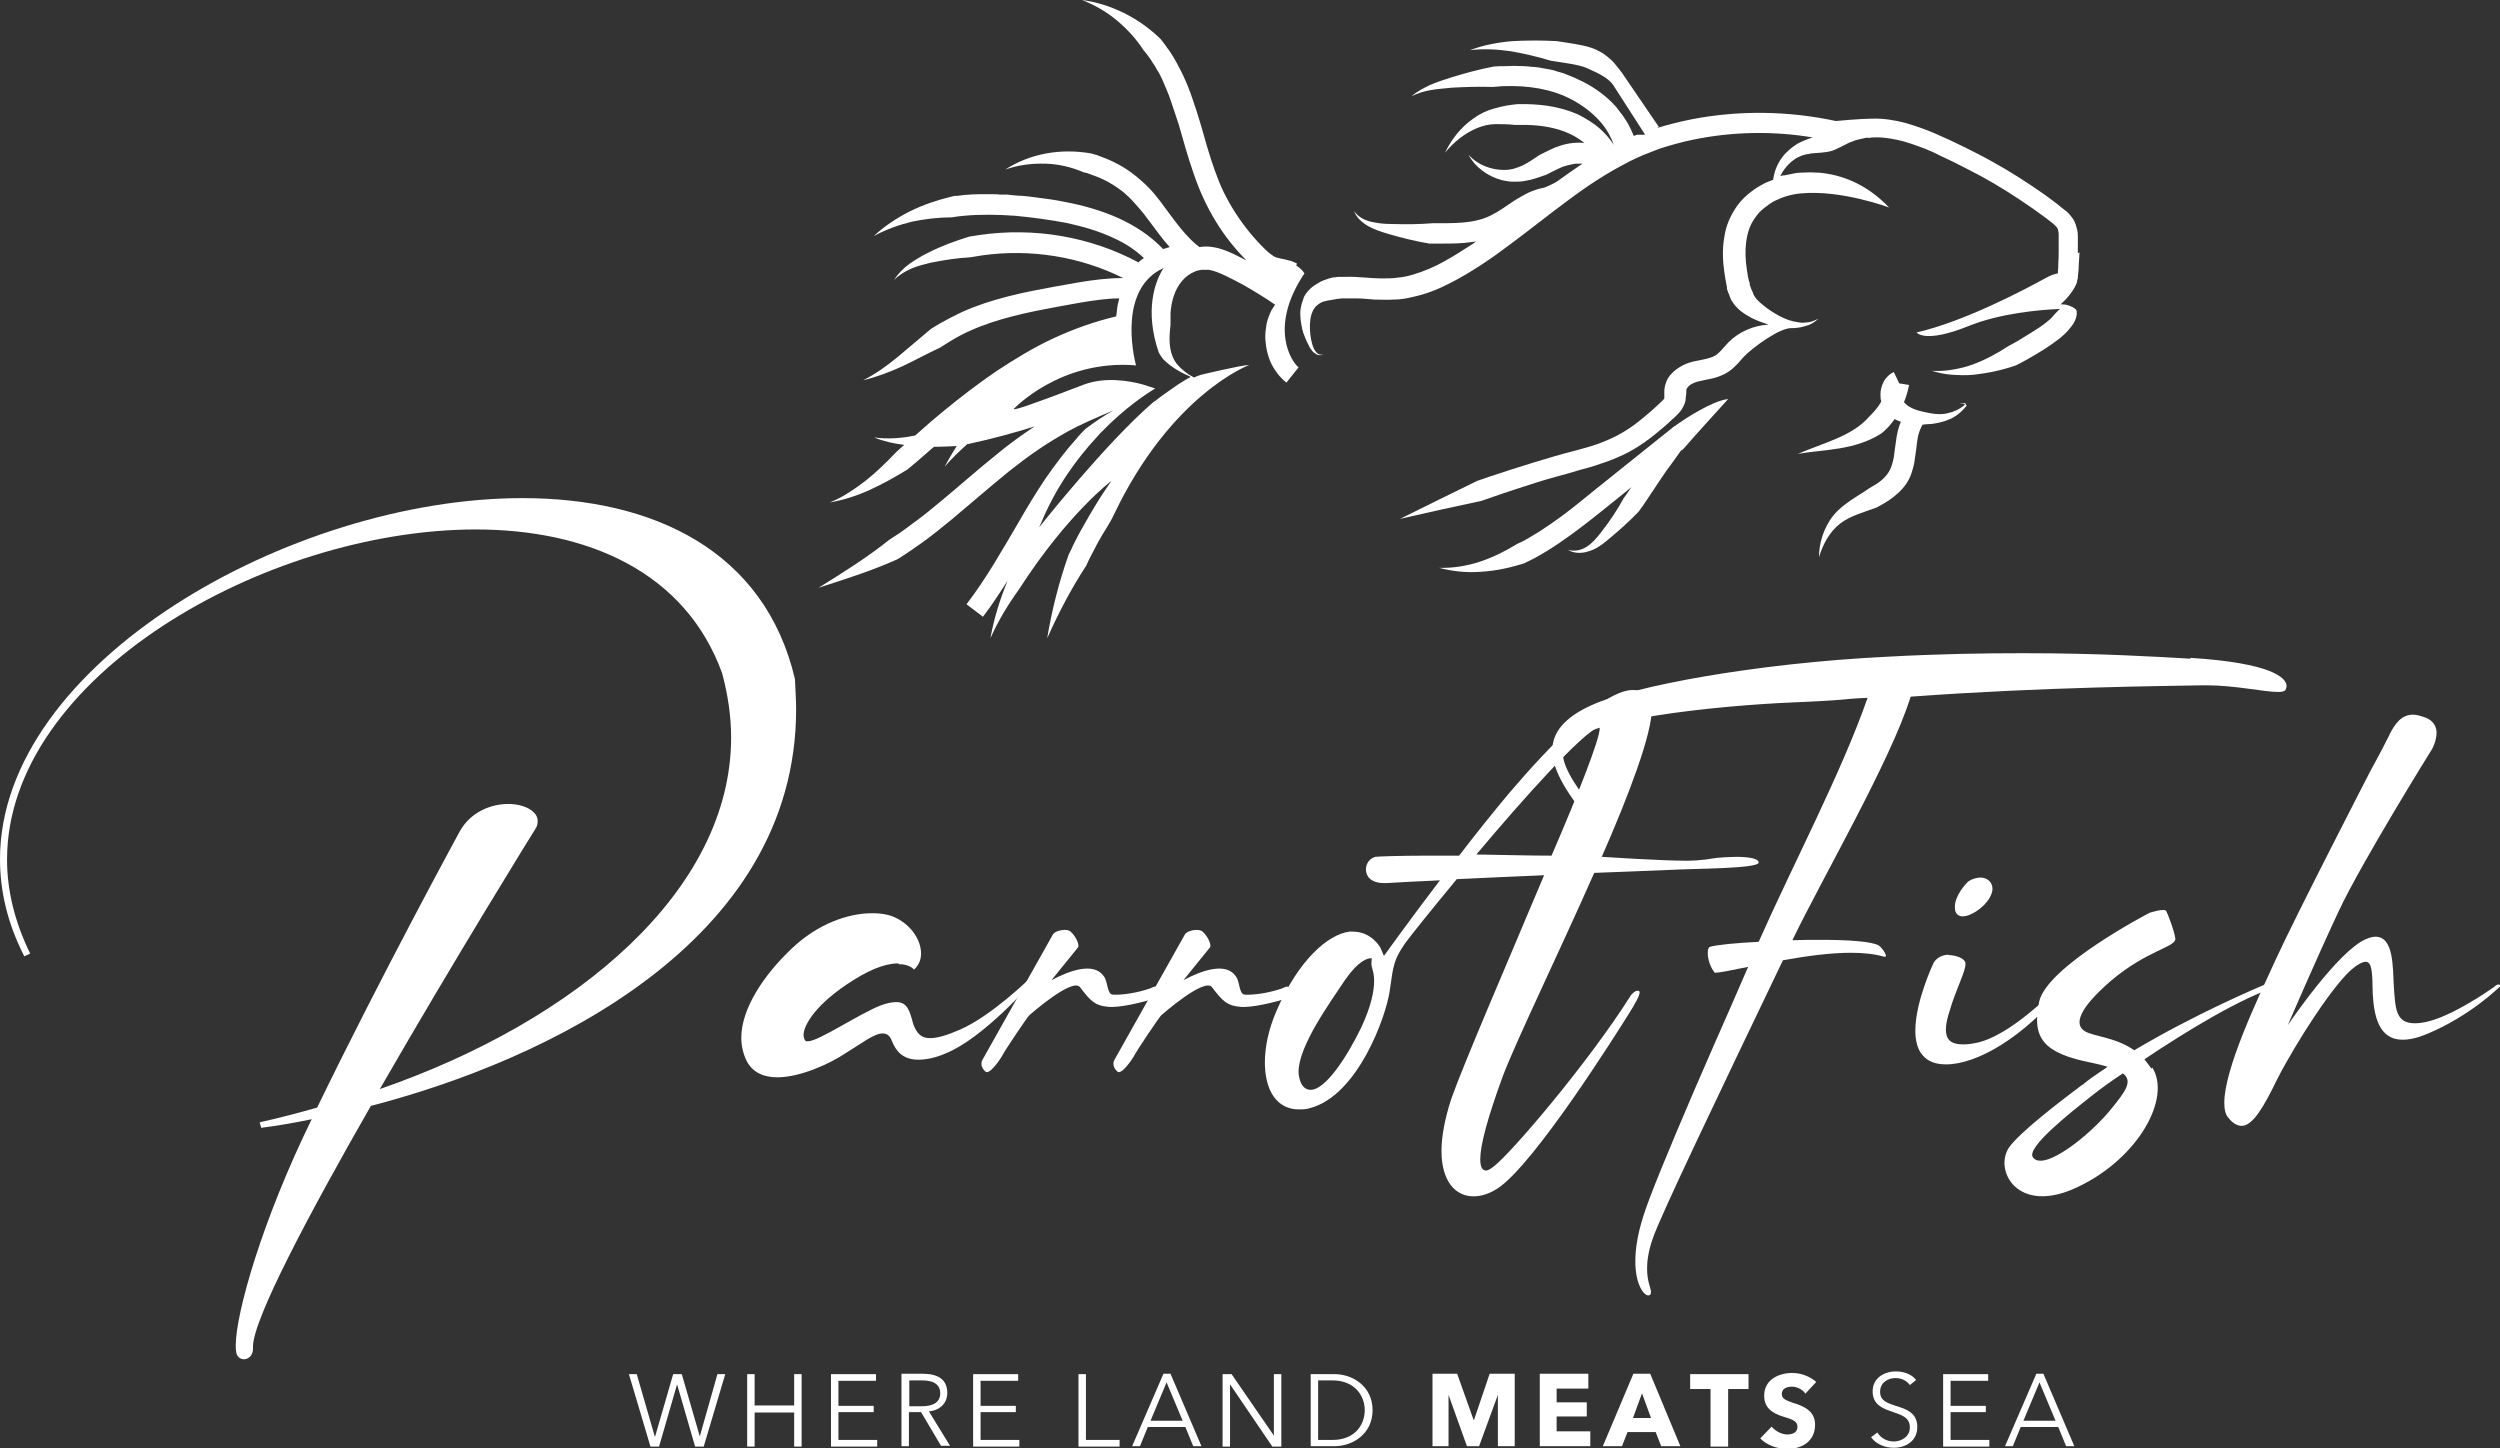
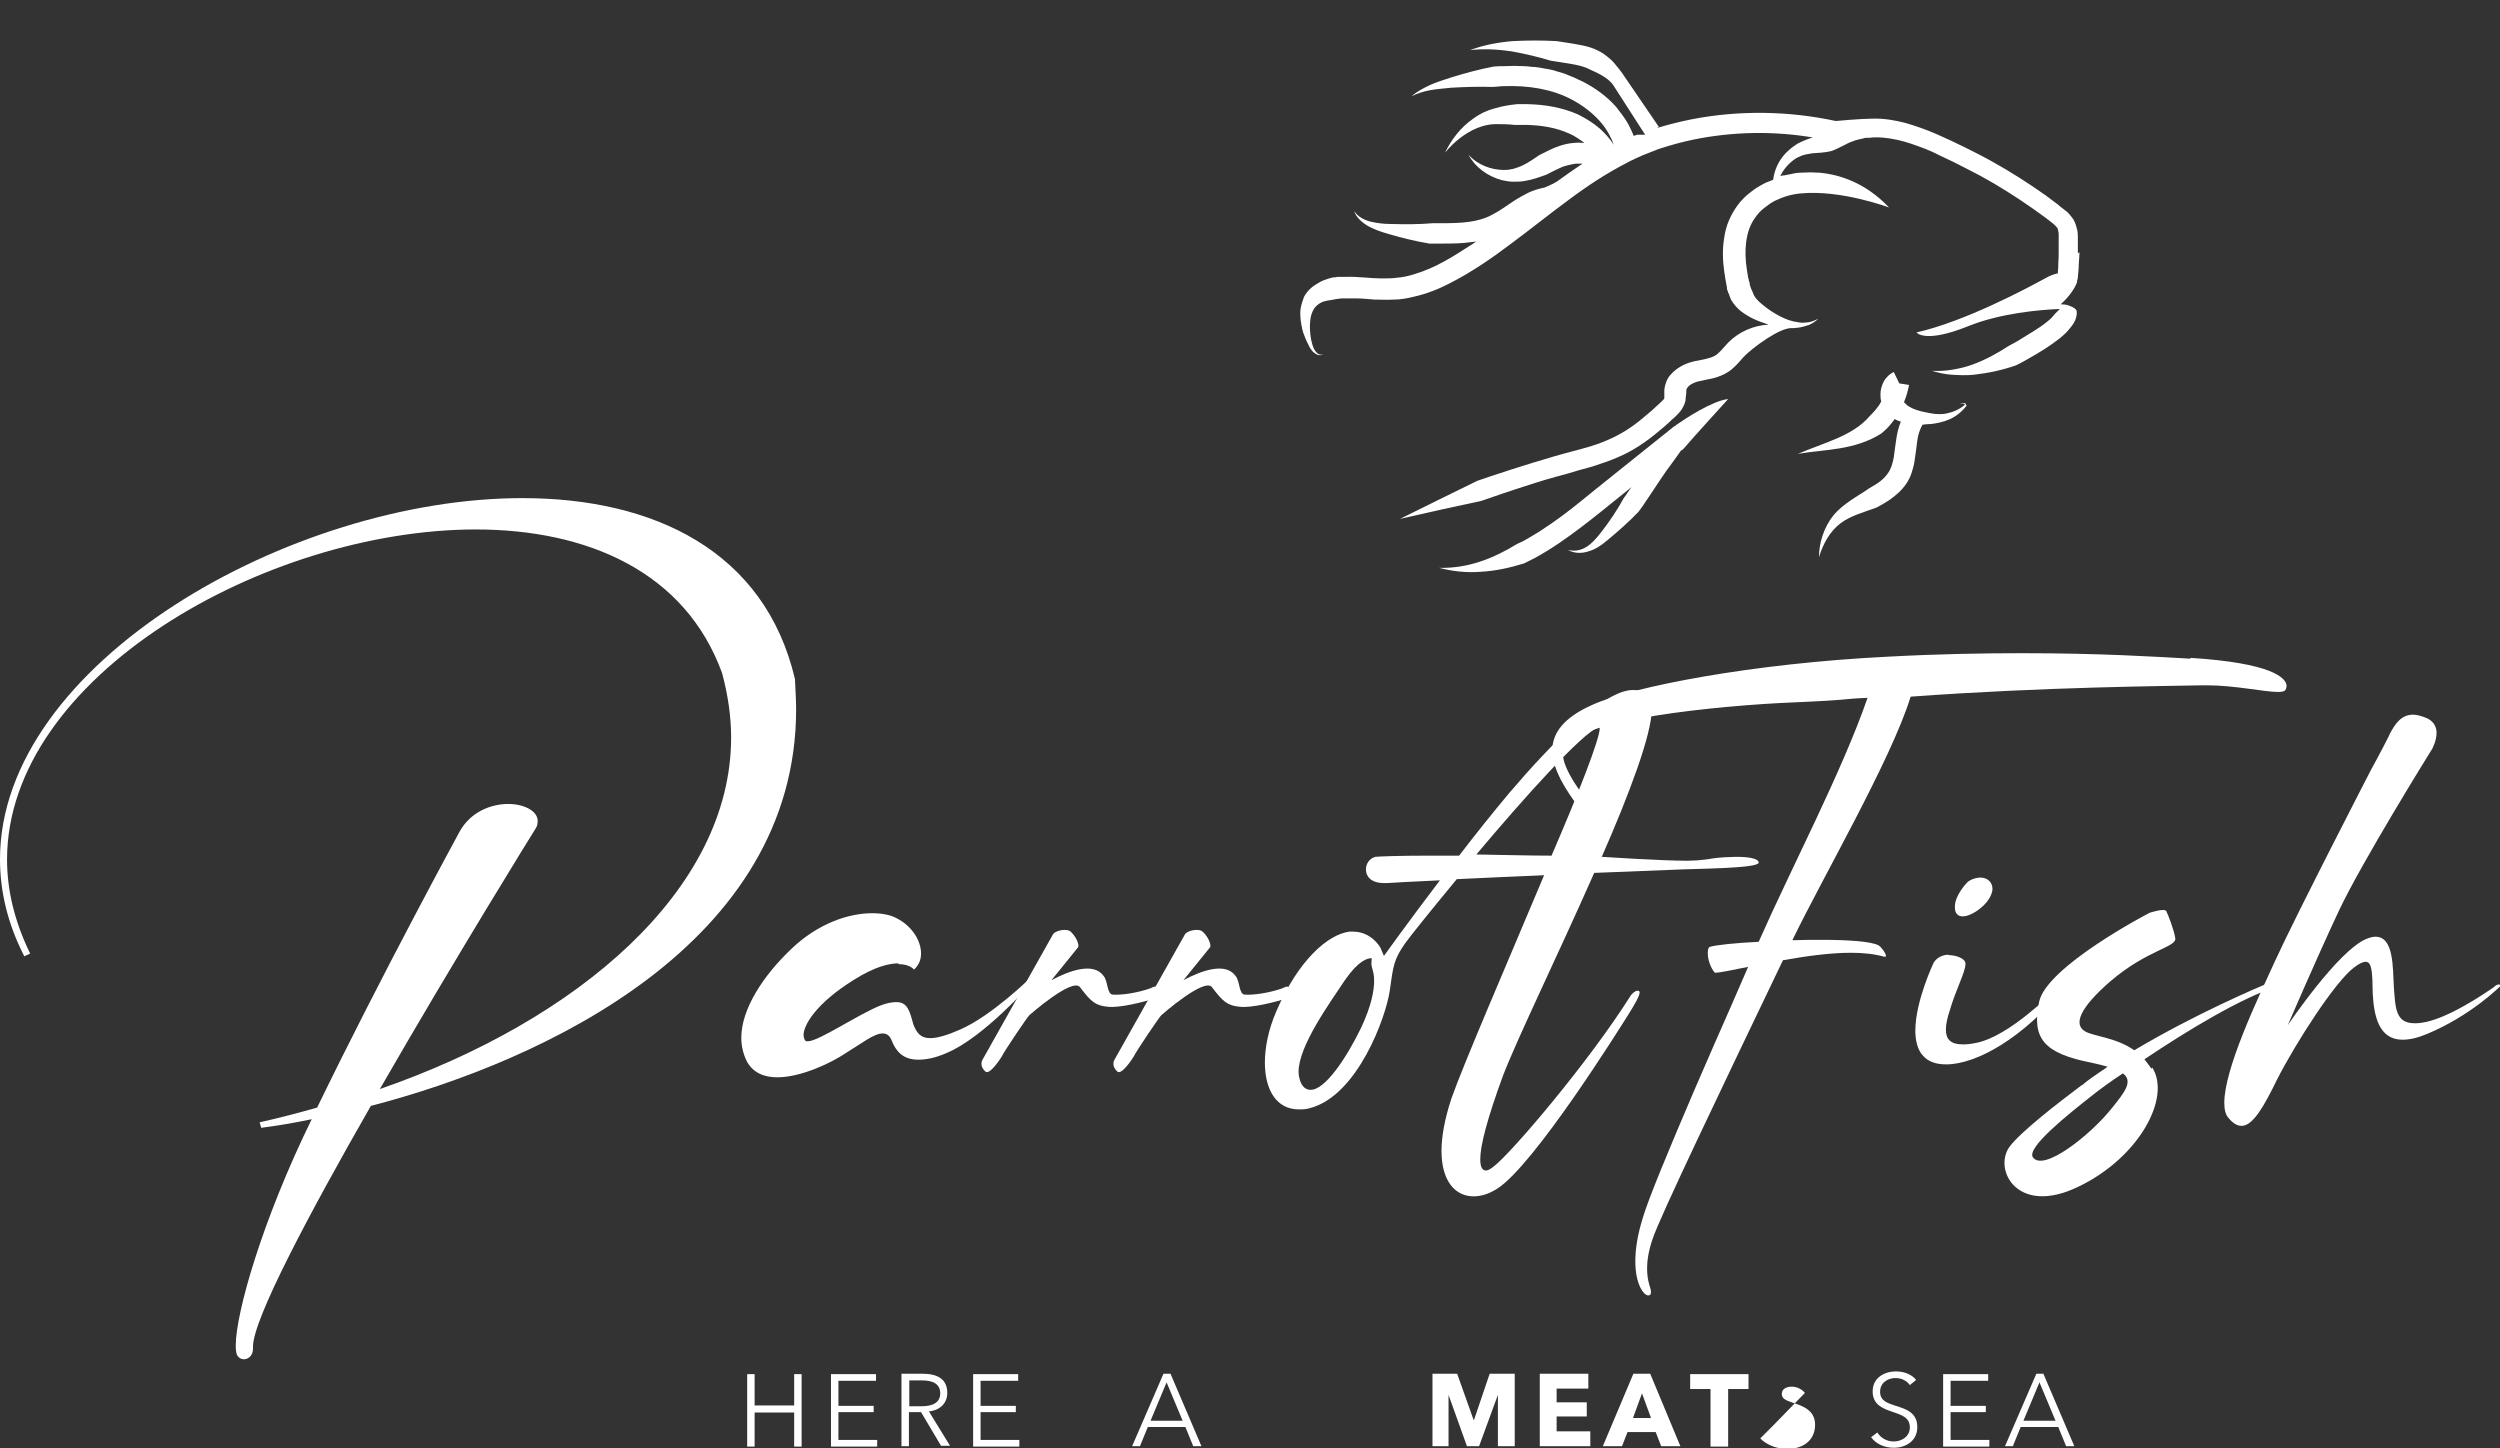
<svg xmlns="http://www.w3.org/2000/svg" id="Layer_2" data-name="Layer 2" viewBox="0 0 63.84 36.98">
  <rect x="0" y="0" width="63.84" height="36.98" fill="#333333" stroke="none" />
  <defs>
    <style>
      .cls-1 {
        fill: #fff;
        stroke-width: 0px;
      }
    </style>
  </defs>
  <g id="Layer_1-2" data-name="Layer 1">
    <g>
      <g>
        <path class="cls-1" d="M53.06,6.47c0-.14,0-.27,0-.41,0-.07,0-.15-.03-.24-.01-.05-.03-.1-.05-.15-.02-.05-.05-.09-.08-.13-.06-.08-.12-.14-.18-.18-.06-.05-.11-.08-.16-.13-.11-.08-.21-.16-.32-.24-.44-.31-.89-.6-1.36-.86-.23-.13-.47-.25-.71-.37-.24-.12-.48-.23-.73-.34-.25-.11-.51-.2-.78-.28-.27-.07-.56-.12-.85-.11-.29,0-.93.06-.93.06-1.21-.26-2.48-.28-3.7-.04-.29.06-.58.13-.87.22l.05-.03-.88-1.29c-.07-.11-.16-.22-.26-.34-.05-.06-.11-.11-.17-.16-.06-.05-.13-.1-.21-.14-.14-.08-.29-.12-.43-.15-.14-.03-.27-.05-.4-.07l-.26-.04c-.37-.02-.74-.02-1.12,0-.37.03-.75.1-1.09.23.36-.04.71-.02,1.05.03.34.06.68.14,1.01.24l.32.05c.26.04.5.08.67.17.17.08.47.2.61.41l.81,1.26h-.2s-.09.03-.09.03c-.04-.1-.09-.2-.14-.3-.09-.16-.2-.3-.31-.44-.24-.27-.53-.48-.84-.64-.16-.08-.32-.15-.48-.21-.04-.01-.08-.03-.13-.04-.04-.01-.08-.02-.13-.04-.08-.02-.17-.04-.25-.05-.08-.02-.17-.03-.26-.04-.09,0-.17-.02-.26-.02-.17-.01-.34-.01-.51,0-.09,0-.18,0-.27.01-.37.07-.73.17-1.09.28-.18.06-.35.11-.53.19-.17.08-.34.17-.48.29.16-.08.33-.13.5-.16.17-.03.35-.04.52-.06.35-.02.7-.03,1.04-.02.1,0,.21-.02.31-.02.61-.02,1.22.07,1.74.35.26.14.5.32.69.53.1.11.18.22.25.35.05.09.09.18.12.27,0,0,0,0,0,0-.1-.16-.22-.29-.35-.41-.17-.15-.37-.27-.57-.37-.41-.18-.85-.25-1.28-.26-.09,0-.18,0-.27,0-.19.02-.38.05-.58.11-.19.05-.38.14-.54.26-.33.23-.56.54-.72.87.23-.28.51-.5.82-.63.15-.06.31-.1.47-.1.16,0,.32,0,.49.02.1,0,.21,0,.31,0,.38.01.75.07,1.08.22.14.06.27.15.39.24-.1-.01-.19-.01-.28,0-.23.02-.45.1-.63.19-.08.04-.16.08-.24.12-.15.1-.29.2-.44.27-.07.03-.15.06-.22.08-.08.02-.15.03-.24.03-.32,0-.67-.12-.91-.39.16.31.48.55.85.65.09.02.19.04.29.04.1,0,.2,0,.3-.02.2-.03.38-.1.55-.16.1-.05.19-.1.28-.14.08-.04.15-.07.23-.09.08-.02.16-.04.23-.05.06,0,.12,0,.18,0-.21.14-.42.29-.63.44-.11.08-.34.17-.34.17-.15.03-.28.07-.41.13-.12.06-.24.13-.34.19-.21.14-.4.28-.58.37-.36.2-.8.22-1.27.22-.08,0-.17,0-.25,0-.35.03-.71.03-1.07.02-.18,0-.35-.02-.52-.06-.16-.04-.32-.12-.42-.27.05.16.2.29.35.38.16.09.34.15.51.2.34.1.7.19,1.06.25.11,0,.22,0,.34,0,.24,0,.49,0,.75-.04.04,0,.08-.01.11-.02l-.08.06c-.25.16-.49.32-.75.46-.25.14-.51.25-.78.33-.13.04-.27.07-.4.08-.13.02-.27.02-.41.02-.28,0-.59-.05-.91-.04-.04,0-.08,0-.12,0h-.06s-.06,0-.08.01c-.06,0-.11.01-.17.03-.09.03-.19.06-.28.12-.13.07-.27.18-.36.35,0,0-.01.02-.01.03,0,0-.01.02-.01.03-.02.05-.04.11-.05.16-.03.11-.03.22-.02.32,0,.05.01.1.02.15,0,0,0,0,0,.01,0,.04.02.07.02.1,0,.02,0,.04.02.06,0,0,0,.02,0,.03.04.11.08.22.15.35.02.05.05.09.08.13.03.04.07.07.12.1.02.01.05.02.08.02.03,0,.06,0,.08-.02-.05.02-.11,0-.14-.03-.04-.03-.06-.07-.08-.1-.04-.08-.06-.16-.08-.25-.03-.17-.04-.34-.02-.5.02-.16.08-.3.18-.38.05-.04.1-.07.16-.09.06-.02.13-.03.2-.04.08-.02.17-.03.26-.04h.02s.03,0,.05,0c.03,0,.07,0,.1,0,.07,0,.14,0,.22,0,.15,0,.3.02.45.03.16,0,.32.01.49,0,.17,0,.34-.03.5-.07.32-.07.63-.19.92-.34.14-.07.28-.15.42-.23.14-.08.27-.17.4-.25.26-.17.51-.35.76-.54.5-.37.97-.75,1.46-1.11.48-.36.98-.69,1.51-.96.06-.04.13-.06.2-.1.07-.03.13-.06.2-.09.14-.05.27-.11.41-.16.28-.09.56-.17.85-.23,1.01-.21,2.06-.23,3.07-.06-.05.02-.11.03-.17.06-.05.02-.1.04-.14.06-.05.02-.1.05-.14.08-.09.06-.17.13-.24.2-.18.19-.29.43-.32.68-.07.03-.13.05-.2.08-.13.07-.26.14-.38.24-.12.09-.23.2-.32.32-.09.12-.17.26-.23.4-.06.14-.1.29-.12.44-.05.29-.04.58,0,.86.02.14.04.27.07.41v.05s.02.04.02.04c0,.03.02.06.03.08.02.06.04.12.07.17.06.1.15.2.24.27.09.07.18.12.27.17.14.07.28.12.43.17-.38.02-.75.18-1.02.45-.08.08-.14.16-.2.22-.06.06-.1.1-.16.13-.11.06-.28.09-.48.13-.03,0-.05.01-.08.02-.03,0-.06.02-.08.02-.06.02-.11.04-.17.07-.11.06-.22.13-.32.25-.05.06-.09.13-.11.2-.03.08-.04.16-.04.21,0,.06,0,.1,0,.13,0,.03,0,.04,0,.05,0,.02-.06.07-.13.14-.07.06-.14.13-.21.19-.14.12-.28.24-.43.35-.15.11-.3.2-.45.28-.16.08-.32.15-.49.21-.34.12-.72.2-1.09.31-.37.11-.74.22-1.11.34-.18.06-.37.12-.55.18l-.32.11c-.66.32-1.32.65-1.97.97.69-.16,1.38-.31,2.08-.46l.29-.1.26-.09.27-.09c.37-.12.73-.24,1.1-.34.19-.05.37-.1.56-.16.19-.05.38-.1.57-.17.19-.06.39-.14.58-.23.19-.09.37-.2.54-.32.17-.12.33-.25.48-.38.08-.07.15-.13.22-.2.04-.03.07-.06.11-.1.04-.04.09-.09.13-.15.02-.03.04-.07.06-.11.02-.04.03-.08.04-.12.01-.08.01-.14.02-.19,0-.1,0-.1.03-.14.02-.03.06-.07.12-.1.06-.03.13-.06.21-.07.08-.02.18-.04.28-.06.1-.02.22-.06.34-.12.06-.03.12-.07.17-.11.05-.04.09-.08.13-.12.08-.08.14-.16.19-.21.21-.22.94-.77,1.25-.73h-.07c.06,0,.12,0,.19-.01.1-.01.19-.04.29-.07.09-.04.17-.09.24-.16-.08.04-.17.08-.25.09-.09.01-.17.02-.26,0-.17-.02-.33-.08-.48-.16-.15-.08-.29-.17-.42-.28-.13-.1-.23-.21-.26-.32-.03-.06-.06-.13-.08-.21v-.04s-.02-.04-.02-.04c0-.03-.01-.06-.02-.09-.01-.06-.02-.12-.03-.19-.04-.25-.05-.49-.02-.72.03-.23.1-.45.23-.62.03-.05.07-.09.1-.13.04-.04.08-.08.12-.11.09-.07.18-.14.28-.19.2-.1.43-.17.66-.19,1.04-.1,2.26.36,2.26.36-.6-.63-1.25-.84-1.78-.89-.01,0-.03,0-.04,0-.14-.01-.29-.01-.44,0-.09,0-.18.02-.27.04-.06.01-.11.02-.15.03,0,0,0,0-.01,0,0,0-.01,0-.02,0-.05.01-.07.02-.07.02.08-.17.21-.32.35-.42.06-.05.14-.08.21-.11.04-.01.07-.02.11-.03.03,0,.07-.01.11-.02.15-.02.34-.01.55-.07.11-.04.21-.1.3-.14l.06-.03s.05-.03.08-.04c.05-.02.1-.04.16-.06.05-.01.11-.03.17-.04l.08-.02h.09c.23-.03.47,0,.71.05.24.05.48.14.72.23.12.05.24.1.35.16.12.06.24.11.36.17.24.12.47.24.7.36.46.25.9.53,1.33.83.11.08.21.15.32.23.1.08.22.16.28.23.03.03.05.06.05.08,0,.02.02.06.02.12,0,.06,0,.12,0,.19,0,.06,0,.13,0,.19,0,.13,0,.26-.01.38,0,.06,0,.13-.01.19,0,.02,0,.03,0,.05-.09.02-.19.05-.31.12-.51.28-2.07,1.11-3.3,1.39,0,0,.2.29,1.32-.16.81-.33,1.83-.42,2.34-.44,0,0-.1.1-.12.12-.02.02-.04.05-.06.07-.04.05-.09.09-.15.14-.11.09-.23.17-.36.25-.13.08-.26.16-.39.24-.07.04-.14.08-.22.12-.29.19-.6.36-.93.48-.16.06-.33.1-.51.13-.17.03-.35.04-.53.03.17.05.34.09.52.1.18.01.36.02.55,0,.18-.02.37-.05.55-.09.18-.04.36-.09.53-.15.1-.05.2-.1.3-.16.14-.08.28-.16.42-.25.14-.09.27-.18.41-.29.07-.06.14-.12.2-.19.03-.04.06-.07.09-.11.03-.04.06-.08.09-.15.03-.07.05-.15.04-.23,0-.08-.21-.16-.28-.17-.04,0-.08-.01-.13-.01,0,0,.29-.24.41-.54,0,0,0-.02.01-.02,0,0,0,0,0,0,0,0,0-.02,0-.03,0-.03.02-.06.02-.09,0,0,0-.01,0-.02,0,0,0,0,0,0,.01-.07.01-.13.02-.22,0-.14.02-.27.02-.41Z" />
        <g>
          <path class="cls-1" d="M42.81,10.85l-.04.03s-.01,0-.01,0h0s-1.76,1.41-1.76,1.41c-.38.3-.74.61-1.12.89-.19.14-.38.27-.58.4-.1.06-.2.12-.3.18l-.04.02-.03.02-.06.03s-.09.04-.13.06c-.29.18-.61.34-.94.45-.33.11-.69.17-1.05.16.34.09.7.13,1.07.1.37-.02.73-.1,1.09-.21.1-.05.21-.1.3-.15.42-.23.8-.5,1.17-.78.37-.28.72-.57,1.07-.85l.21-.17s-.03.05-.05.07c-.05.07-.09.14-.14.2-.17.31-.37.61-.59.89-.11.14-.22.27-.36.36-.14.09-.31.13-.48.08.14.09.34.1.52.04.18-.05.34-.16.48-.28.28-.23.55-.47.8-.73.07-.09.13-.18.19-.27.24-.35.46-.71.7-1.02.07-.09.13-.19.2-.28.02,0,.04-.02.06-.04.22-.26,1.14-1.27,1.14-1.27-.4.04-1.11.51-1.31.65h0Z" />
          <path class="cls-1" d="M50.17,10.29l-.14.02h.14s0,.03,0,.03c-.13.11-.28.18-.43.21-.15.04-.3.03-.46,0-.15-.03-.31-.06-.44-.12-.06-.03-.12-.06-.16-.1-.02-.02-.04-.04-.06-.06,0,0,0,0,0,0,.06-.14.1-.29.13-.44l-.25-.04-.14-.29c-.11.05-.21.15-.26.25-.05.1-.08.21-.08.31,0,.07,0,.13.02.19-.04.08-.09.15-.15.22-.05.06-.1.11-.15.16-.2.24-.5.42-.82.56-.32.14-.68.26-1.01.4.35-.06.7-.08,1.06-.14.18-.03.36-.07.54-.13.18-.06.36-.14.53-.25.1-.08.19-.17.26-.26.03-.04.06-.07.08-.11.05.03.1.05.16.07-.06.14-.09.28-.11.4-.03.19-.05.36-.07.51-.03.15-.07.29-.14.39-.07.11-.17.2-.29.28l-.1.06-.1.06c-.14.1-.3.19-.46.3-.16.11-.32.23-.45.39-.13.16-.22.34-.28.52-.06.18-.09.37-.09.55.1-.34.28-.66.54-.86.26-.2.58-.28.93-.41.1-.05.2-.11.31-.18.16-.11.33-.25.45-.43.06-.09.11-.19.14-.29.03-.1.06-.2.07-.29.03-.19.05-.36.07-.52.02-.16.07-.29.13-.4h-.02c.06-.01.12-.02.18-.02.09,0,.18-.02.28-.04.09-.02.18-.05.27-.09.17-.08.31-.2.42-.34l-.04-.07Z" />
-           <path class="cls-1" d="M33.12,6.73c-.08-.04-.15-.07-.21-.08-.06-.02-.12-.03-.17-.04-.05-.01-.09-.02-.13-.03-.03-.01-.06-.02-.09-.04-.06-.04-.13-.09-.2-.16-.29-.28-.55-.6-.77-.94-.11-.17-.21-.35-.3-.53-.09-.18-.16-.37-.23-.56-.14-.39-.25-.79-.37-1.21-.06-.21-.13-.41-.2-.62-.07-.21-.15-.41-.25-.62-.1-.2-.2-.4-.33-.59l-.05-.07-.02-.02s0-.01-.01-.02l-.05-.07s-.07-.09-.1-.13c-.56-.55-1.28-.9-2.01-1,.33.13.64.31.9.53.26.22.49.47.67.75l.09.11.08.11.07.11s.06.08.08.13l.08.13.07.14.03.07.03.07.06.14c.04.1.08.19.11.29.07.2.13.4.2.6.12.41.23.83.38,1.25.14.42.33.84.57,1.23.22.36.48.69.78.99-.1-.05-.2-.1-.3-.15-.17-.08-.35-.16-.56-.19-.11-.02-.22-.02-.34,0,0,0,0,0,0,0-.08-.06-.15-.12-.22-.19-.09-.09-.18-.19-.27-.3-.17-.21-.34-.45-.52-.69-.09-.12-.19-.24-.3-.35-.06-.06-.11-.11-.17-.16-.06-.05-.12-.11-.18-.15-.25-.2-.53-.35-.83-.46l-.13-.05-.07-.02-.07-.02c-.39-.07-.79-.07-1.16,0-.38.07-.73.21-1.04.41.34-.12.69-.16,1.03-.15.34.01.67.09.97.22.05.01.1.02.14.04l.14.05c.25.09.48.22.69.38.05.04.1.08.15.13.05.04.09.09.14.14.09.1.18.2.27.31.17.22.34.46.53.7.05.05.09.11.14.16-.06.02-.12.03-.17.05-.32-.34-.71-.59-1.12-.78-.46-.21-.94-.34-1.42-.43-.24-.05-.48-.08-.72-.11-.12-.02-.24-.03-.36-.04-.12,0-.24-.02-.36-.03h-.18c-.06-.01-.12-.01-.18-.01-.12,0-.24,0-.37,0-.12,0-.25.01-.37.02l-.16.02c-.05,0-.1,0-.16.02-.37.09-.73.21-1.07.38-.34.17-.65.38-.92.63.31-.17.65-.29.98-.37.34-.07.68-.11,1.02-.11.1-.02.21-.03.31-.04.43-.04.86-.03,1.3,0,.43.04.87.1,1.3.18.42.09.84.21,1.22.39.29.13.55.3.77.51-.05.03-.1.07-.14.11-1.23-.66-2.67-.9-4.05-.7l-.26.04c-.36.11-.72.24-1.05.41-.17.08-.33.18-.49.29-.15.11-.29.25-.39.41.13-.13.28-.22.44-.29.16-.07.33-.11.49-.15.34-.07.68-.12,1.02-.14l.31-.05c1.22-.17,2.49.03,3.59.58-.39,0-.77.05-1.13.11-.4.07-.8.14-1.2.22-.4.08-.8.18-1.2.31-.2.07-.39.14-.59.23-.19.09-.38.19-.56.29-.08.05-.15.09-.23.14-.29.24-.56.48-.84.71-.28.23-.57.44-.89.6.34-.08.68-.21,1.01-.36.32-.15.64-.33.95-.47.09-.06.18-.11.27-.17.65-.4,1.41-.61,2.18-.77.39-.08.79-.15,1.18-.22.32-.05.64-.1.95-.1-.03.11-.05.21-.06.32,0,.04-.01.09-.02.14-.55.13-1.08.32-1.58.55-.52.24-1.01.54-1.48.85-.47.32-.91.66-1.35,1.02-.22.18-.43.36-.64.55l-.08.07c-.34.07-.69.1-1.05.05.24.1.51.16.77.19l-.09.08-.11.1c-.25.26-.5.51-.78.73-.14.11-.28.21-.44.31-.15.1-.31.18-.48.25.35-.06.69-.17,1.02-.32.33-.15.65-.33.96-.52l.24-.2.31-.27s.09-.08.13-.11c.19,0,.39-.01.58-.02-.11.17-.21.35-.31.53.18-.21.38-.4.58-.58.02,0,.04,0,.06-.01.56-.12,1.11-.27,1.66-.44-.06.04-.12.08-.18.12-.26.18-.52.37-.76.57-.49.39-.96.81-1.43,1.2-.24.2-.47.39-.72.57-.12.09-.24.18-.37.27l-.14.09s-.08.05-.12.08c-.55.44-1.17.83-1.8,1.22.68-.22,1.35-.43,2.02-.73.09-.06.18-.11.26-.17l.09-.06s.07-.05.1-.07c.07-.05.13-.09.2-.14.26-.19.51-.39.75-.59.49-.41.96-.82,1.44-1.21.24-.19.49-.38.74-.55.25-.17.51-.33.78-.48.27-.15.7-.34,1.15-.53-.25.14-.48.3-.71.47-.08.08-.16.16-.23.25-.29.32-.55.67-.8,1.03-.24.36-.46.72-.67,1.09-.43.73-.84,1.46-1.34,2.11l.42.32c.23-.3.43-.61.63-.92-.2.48-.35.97-.44,1.47.2-.45.45-.86.73-1.25,1.25-1.94,2.36-2.77,2.36-2.77-.12.18-.24.35-.35.53-.07.11-.14.23-.21.35-.07.12-.13.23-.2.35-.07.12-.13.24-.19.36l-.04.08s-.02.05-.03.07l-.07.14c-.25.7-.43,1.42-.55,2.14.29-.65.62-1.28,1-1.86.04-.09.08-.18.13-.27l.09-.17c.03-.06.06-.12.09-.17.12-.23.28-.44.39-.68,1.47-3.09,3.46-3.83,3.46-3.83-.19,0-1.23.25-1.23.25-.06.02-.12.04-.18.07-.05-.03-.09-.05-.14-.08-.14-.1-.27-.21-.35-.34-.16-.27-.15-.59-.11-.92,0-.1,0-.2,0-.3.02-.31.11-.61.29-.82.09-.11.2-.19.32-.24.06-.03.12-.04.18-.05.06,0,.12,0,.19,0,.13.02.27.08.42.15.15.07.3.15.45.23.28.16.56.33.82.51-.04.06-.09.13-.12.2-.05.12-.1.25-.11.38-.02.13-.03.26-.01.39.01.13.04.26.08.38.04.12.1.24.18.35.07.11.17.21.27.29l.31-.39c-.17-.13-.78-1.01.15-2.4-.05-.08-.13-.15-.21-.2ZM30.4,9.63c-.12.06-.22.13-.32.19-.17.12-.35.24-.52.37-.02.02-.06.05-.11.08-1.21,1.04-2.91,3.19-2.91,3.19,0-.02.02-.04.03-.07,0,0,0,0,0,0,0,0,0-.01.01-.02.38-.93.92-1.66,1.43-2.21,0,0,0,0,0,0,.02-.03.05-.05.07-.08.02-.02.03-.03.05-.05.61-.63,1.17-.99,1.37-1.11l-.31-.1c-.36-.1-.97-.2-1.51,0l-.5.19c-.07.03-.14.05-.21.08-.57.21-1.03.38-1.09.36,0,0,1.19-1.28,3.13-1.12,0,0-.51-1.82.61-2.44,0,0,0,0,.01,0,.03-.02.06-.03.09-.05-.03.04-.05.07-.07.11-.14.26-.43.97-.06,2.05.03.06.07.11.11.17.11.11.32.29.68.44Z" />
        </g>
      </g>
      <g>
        <g>
-           <path class="cls-1" d="M16.73,36.68h0l.46-1.59h.22l.46,1.59h0l.45-1.59h.2l-.55,1.85h-.22l-.46-1.59h0l-.46,1.59h-.22l-.55-1.85h.2l.46,1.59Z" />
          <path class="cls-1" d="M19.08,35.09h.19v.8h1.01v-.8h.19v1.85h-.19v-.87h-1.01v.87h-.19v-1.85Z" />
          <path class="cls-1" d="M21.41,36.77h.99v.17h-1.18v-1.85h1.15v.17h-.96v.64h.9v.16h-.9v.71Z" />
          <path class="cls-1" d="M23.21,36.93h-.19v-1.85h.54c.37,0,.63.13.63.49,0,.27-.2.45-.47.47l.54.88h-.23l-.51-.86h-.31v.86ZM23.21,35.91h.33c.3,0,.47-.11.47-.33,0-.24-.19-.33-.46-.33h-.33v.66Z" />
          <path class="cls-1" d="M25.04,36.77h.99v.17h-1.18v-1.85h1.15v.17h-.96v.64h.9v.16h-.9v.71Z" />
-           <path class="cls-1" d="M27.73,36.77h.86v.17h-1.05v-1.85h.19v1.68Z" />
          <path class="cls-1" d="M29.12,36.93h-.21l.8-1.85h.18l.79,1.85h-.21l-.2-.49h-.96l-.2.49ZM29.39,36.28h.81l-.41-.98-.41.98Z" />
-           <path class="cls-1" d="M32.53,36.66h0v-1.57h.19v1.85h-.23l-1.08-1.59h0v1.59h-.19v-1.85h.23l1.08,1.57Z" />
-           <path class="cls-1" d="M33.47,35.09h.61c.46,0,.97.31.97.92s-.51.92-.97.92h-.61v-1.85ZM33.66,36.77h.37c.56,0,.82-.38.82-.76s-.27-.76-.82-.76h-.37v1.51Z" />
          <path class="cls-1" d="M38.25,36.93v-1.31s0,0,0,0l-.48,1.31h-.31l-.47-1.31h0v1.31s-.41,0-.41,0v-1.85h.63l.42,1.18h.01l.4-1.18h.64v1.85h-.44Z" />
          <path class="cls-1" d="M39.32,36.93v-1.85h1.24v.38h-.81v.35h.77v.36h-.77v.38h.86v.38h-1.29Z" />
          <path class="cls-1" d="M42.42,36.93l-.14-.36h-.72l-.14.36h-.49l.78-1.85h.43l.77,1.85h-.5ZM41.93,35.58l-.23.63h.46l-.23-.63Z" />
          <path class="cls-1" d="M44.13,35.47v1.47h-.45v-1.47h-.52v-.38h1.49v.38h-.52Z" />
-           <path class="cls-1" d="M46.09,35.57c-.08-.1-.21-.16-.33-.16s-.26.04-.26.19c0,.12.11.16.28.22.25.08.57.19.57.56,0,.43-.34.62-.71.62-.26,0-.53-.1-.69-.27l.29-.3c.09.11.25.2.4.2.14,0,.26-.05.26-.2,0-.14-.14-.19-.38-.26-.24-.08-.47-.2-.47-.53,0-.41.37-.58.72-.58.21,0,.44.08.61.23l-.28.3Z" />
+           <path class="cls-1" d="M46.09,35.57c-.08-.1-.21-.16-.33-.16s-.26.04-.26.19c0,.12.11.16.28.22.25.08.57.19.57.56,0,.43-.34.62-.71.62-.26,0-.53-.1-.69-.27l.29-.3l-.28.3Z" />
          <path class="cls-1" d="M48.78,35.38c-.08-.11-.2-.19-.38-.19s-.39.11-.39.35.2.29.4.36c.26.08.55.17.55.54s-.31.53-.6.53c-.23,0-.45-.09-.58-.27l.16-.12c.08.13.23.23.42.23s.41-.12.41-.36c0-.26-.22-.32-.45-.4-.24-.08-.5-.18-.5-.52,0-.36.32-.51.59-.51.25,0,.43.1.52.22l-.15.12Z" />
          <path class="cls-1" d="M49.81,36.77h.99v.17h-1.18v-1.85h1.15v.17h-.96v.64h.9v.16h-.9v.71Z" />
          <path class="cls-1" d="M51.41,36.93h-.21l.8-1.85h.18l.79,1.85h-.21l-.2-.49h-.96l-.2.49ZM51.68,36.28h.81l-.41-.98-.41.98Z" />
        </g>
        <path class="cls-1" d="M8.1,28.28c1.66-3.42,3.63-7.03,3.64-7.05.28-.5.8-.7,1.24-.7.4,0,.75.18.75.43,0,.07-.01.14-.06.21-.01.01-2.06,3.32-3.97,6.64,5.05-1.75,8.97-5.08,8.97-8.98,0-.53-.08-1.08-.23-1.64-.94-2.59-3.44-3.67-6.3-3.67C6.78,13.53.18,17.28.18,21.95c0,.78.19,1.58.59,2.4l-.15.07c-.43-.84-.62-1.67-.62-2.48,0-5,7.43-9.22,13.34-9.22,3.34,0,6.19,1.34,6.96,4.62.01.27.03.52.03.77,0,5.98-6.43,8.98-10.86,10.13-1.58,2.76-3.01,5.45-3.01,6.15v.07c-.01.17-.13.25-.23.25s-.19-.07-.2-.2c-.01-.04-.01-.1-.01-.15,0-.83.68-3.21,1.94-5.78-.47.1-.91.17-1.29.22l-.04-.14c.49-.11.99-.24,1.48-.38Z" />
        <path class="cls-1" d="M22.95,24.6c-.24,0-.61.08-1.16.43-.96.6-1.27,1.15-1.27,1.4,0,.07.03.13.05.15.01.01.04.01.06.01.28,0,1.3-.7,1.87-.92.16-.06.29-.08.39-.08.28,0,.34.22.43.56.09.24.2.36.43.36.18,0,.43-.07.77-.22.8-.35,1.77-1.3,1.77-1.3,0,0,.04-.01.05-.01.03,0,.04,0,.04.03v.03c-.04.08-1.28,1.47-2.21,1.85-.29.13-.53.17-.72.17-.39,0-.57-.21-.68-.49-.05-.13-.13-.18-.23-.18-.22,0-.53.25-.94.5-.37.25-1.14.62-1.75.62-.33,0-.62-.11-.78-.41-.09-.18-.14-.39-.14-.6,0-.74.57-1.6,1.29-2.28.66-.63,1.44-.9,2.05-.9.24,0,.47.04.63.13.39.2.62.57.62.9,0,.15-.05.29-.18.41,0,0-.1-.14-.4-.14Z" />
        <path class="cls-1" d="M40.9,21.88s1.51.1,2.19.1c.1,0,.2-.01.25-.01.4-.03.33-.06.72-.08.09,0,.18-.01.27-.01.32,0,.58.04.58.15h0c-.03.15-1.59.15-2.18.18-.19.01-1.01.04-2.02.08-.91,2.06-1.97,4.24-2.33,5.18-.4,1.09-.58,1.78-.58,2.13,0,.2.05.29.15.29.05,0,.11-.04.19-.1.46-.35,2.44-2.68,3.51-4.38,0,0,.09-.11.16-.11h.03s.03.01.03.04c0,.08-.1.27-.29.57-.24.38-2.39,3.82-3.34,4.44-.22.14-.42.2-.61.2-.47,0-.82-.39-.82-1.16,0-.36.08-.81.25-1.33.32-.91,1.43-3.47,2.37-5.71-.76.03-1.56.07-2.23.1-.67.81-1.2,1.47-1.32,1.64-.29.42-.3.56-.39,1.2-.09.66-.82,2.7-2.05,3.01-.1.03-.19.03-.27.03-.57,0-.87-.49-.87-1.2,0-.38.09-.84.29-1.3.57-1.33,1.33-1.97,1.87-2.04h.09c.48,0,.7.41.7.41l.09.21s.63-.88,1.43-1.93c-.68.03-1.19.06-1.35.07h-.08c-.33,0-.46-.17-.46-.35,0-.14.09-.28.24-.32.09-.01.62-.03,1.32-.03h.82c.42-.55.87-1.11,1.28-1.6,1.1-1.29,2.42-2.63,3.16-2.63.18,0,.33.07.43.24.04.06.05.14.05.25,0,.64-.57,2.16-1.29,3.8h.01ZM35.01,24.47c-.09,0-.32.06-.66.55-.37.56-1.19,1.68-1.19,2.35,0,.11.03.2.06.28.06.13.15.18.25.18.37,0,.91-.81,1.28-1.57.28-.59.34-.98.34-1.22,0-.15-.03-.24-.04-.28s-.03-.1-.03-.15c0-.07.01-.14.01-.14h-.04ZM40.85,18.6s0-.04-.01-.04h-.01c-.44.17-1.91,1.81-3.13,3.26.67.01,1.35.03,1.92.03.7-1.62,1.23-2.98,1.23-3.25Z" />
        <path class="cls-1" d="M49.76,24.39c.19,0,.38.08.42.17.01.01.01.04.01.06,0,.2-.25.66-.4,1.18-.06.18-.1.35-.1.49,0,.24.11.38.44.38.09,0,.2-.01.34-.04.87-.18,1.91-1.29,2.1-1.4.06-.04.1-.06.11-.06.04,0,.04.03.04.04h0c-1.04,1.29-2.25,1.97-3.02,1.97-.27,0-.47-.07-.61-.24-.13-.15-.18-.38-.18-.62,0-.76.47-1.74.47-1.74.09-.14.24-.2.38-.2ZM50.54,22.41h.04c.16,0,.3.11.3.29,0,.07-.03.15-.08.24-.13.22-.46.46-.68.46-.09,0-.16-.04-.19-.14-.01-.04-.01-.07-.01-.11,0-.29.3-.6.3-.6,0,0,.08-.11.32-.14Z" />
        <path class="cls-1" d="M54.96,27.26c.49.77-.34,2.31-1.9,3.05-1.54.74-2.16-.43-1.75-1.02.29-.39,1.25-1.13,1.85-1.58h.01c.15-.13.33-.25.49-.36.06-.04.11-.07.16-.11-.11-.03-.25-.07-.4-.1-1.24-.24-1.54-.63-1.35-1.55.18-.91,2.82-2.28,2.82-2.28,0,0,.39-.13.43-.04.04.08.2.48.23.7.01.22-.72.29-1.65,1.08-.82.71-.95,1.12-.65,1.29.23.13.78.15,1.25.48,1.58-.94,3.15-1.6,3.43-1.72.35-.18.3.06.3.06-.99.31-2.38,1.16-3.47,1.89.06.07.11.15.18.24ZM51.91,29.55c.27.39,1.47-.57,2-1.23.35-.43.57-.71.3-.91-.32.21-.59.41-.78.56-.61.48-1.68,1.33-1.52,1.58Z" />
        <path class="cls-1" d="M61.01,18.77c.16-.31.32-.52.61-.52.09,0,.2.03.33.08.2.08.27.24.27.38,0,.21-.11.41-.11.41,0,0-1.8,2.89-2.39,4.15-.59,1.26-1.3,2.91-1.3,2.91,0,0,1.28-1.9,2-2.2.09-.04.18-.06.24-.06.47,0,.44.77.47,1.29.04.53.04.92.53.92.05,0,.1,0,.16-.01.67-.08,1.7-.8,1.86-.91.06-.06.1-.07.13-.07.04,0,.04.04.04.04,0,0-.75.76-1.89,1.23-.24.1-.44.14-.61.14-.61,0-.73-.62-.76-1.18-.01-.5-.01-.81-.18-.81-.06,0-.16.04-.29.14-.48.35-1.49,1.92-1.97,2.86-.34.7-.62,1.19-.91,1.19-.1,0-.22-.06-.33-.2-.08-.08-.11-.22-.11-.39,0-.87.85-2.65,1.3-3.63.54-1.18,2.44-4.86,2.44-4.86,0,0,.27-.49.48-.91Z" />
        <path class="cls-1" d="M26.91,23.84c.04-.07.34-.15.44-.04.12.11.22.32.18.39l-.68.84c.45-.24,1.07-.47,1.33-.11.12.14.08.47.24.48.24.01.6-.04.95-.16.08-.03.15-.1.23.03.09.14.04.19-.04.2-.37.13-.99.27-1.26.24-.33-.03-.44-.13-.72-.5-.19-.26-1.29.71-1.29.71-.03.01-.65.93-.71,1.06-.04.07-.32.49-.42.38-.12-.11-.11-.23-.07-.3l1.81-3.22Z" />
        <path class="cls-1" d="M30.28,23.84c.04-.07.34-.15.44-.04.12.11.22.32.18.39l-.68.84c.45-.24,1.07-.47,1.33-.11.12.14.08.47.24.48.24.01.6-.04.95-.16.08-.03.15-.1.23.03.09.14.04.19-.04.2-.37.13-.99.27-1.26.24-.33-.03-.44-.13-.72-.5-.19-.26-1.29.71-1.29.71-.03.01-.65.93-.71,1.06-.04.07-.32.49-.42.38-.12-.11-.11-.23-.07-.3l1.81-3.22Z" />
        <g>
          <path class="cls-1" d="M43.52,24.93v.03s0,.01,0,.01c0-.01,0-.03,0-.04Z" />
          <path class="cls-1" d="M55.93,16.82c-.87-.05-2.31-.14-4.28-.14-1.02,0-2.17.02-3.46.09-3.42.17-6.5.76-7.53,1.23-.72.32-1.02.71-1.02,1.16,0,.53.41,1.16,1.05,1.92l.23-.14c-.55-.66-1.01-1.3-1.01-1.69v-.07c.14-.82,4.17-1.17,5.81-1.24,1.64-.07,1.24-.09,1.97-.12-.65,1.88-1.95,4.35-2.78,6.23-.6.03-1.09.08-1.25.13-.04.02-.05.08-.05.16,0,.15.06.36.18.5h.02c.08,0,.4-.06.83-.15-.29.68-.59,1.35-.87,1.99l-.5,1.15c-.66,1.54-1.17,2.77-1.31,3.24-.15.47-.2.84-.2,1.14,0,.6.22.87.33.87.03,0,.04-.01.06-.03,0-.02.01-.03.01-.06,0-.1-.1-.25-.1-.6,0-.18.03-.43.14-.75.17-.53,1.8-3.93,3.33-7.12.57-.1,1.19-.19,1.73-.19.32,0,.61.03.85.1h.03s.02,0,.02-.02c0-.06-.11-.22-.19-.27-.19-.1-.77-.14-1.45-.14-.24,0-.5,0-.75.01.75-1.56,2.53-4.62,3.02-6.22,3.42-.25,6.53-.27,7.47-.29h.09c.72,0,1.47.17,1.82.17.09,0,.16-.01.19-.05.01-.02.03-.06.03-.1,0-.21-.38-.59-2.45-.72Z" />
        </g>
      </g>
    </g>
  </g>
</svg>